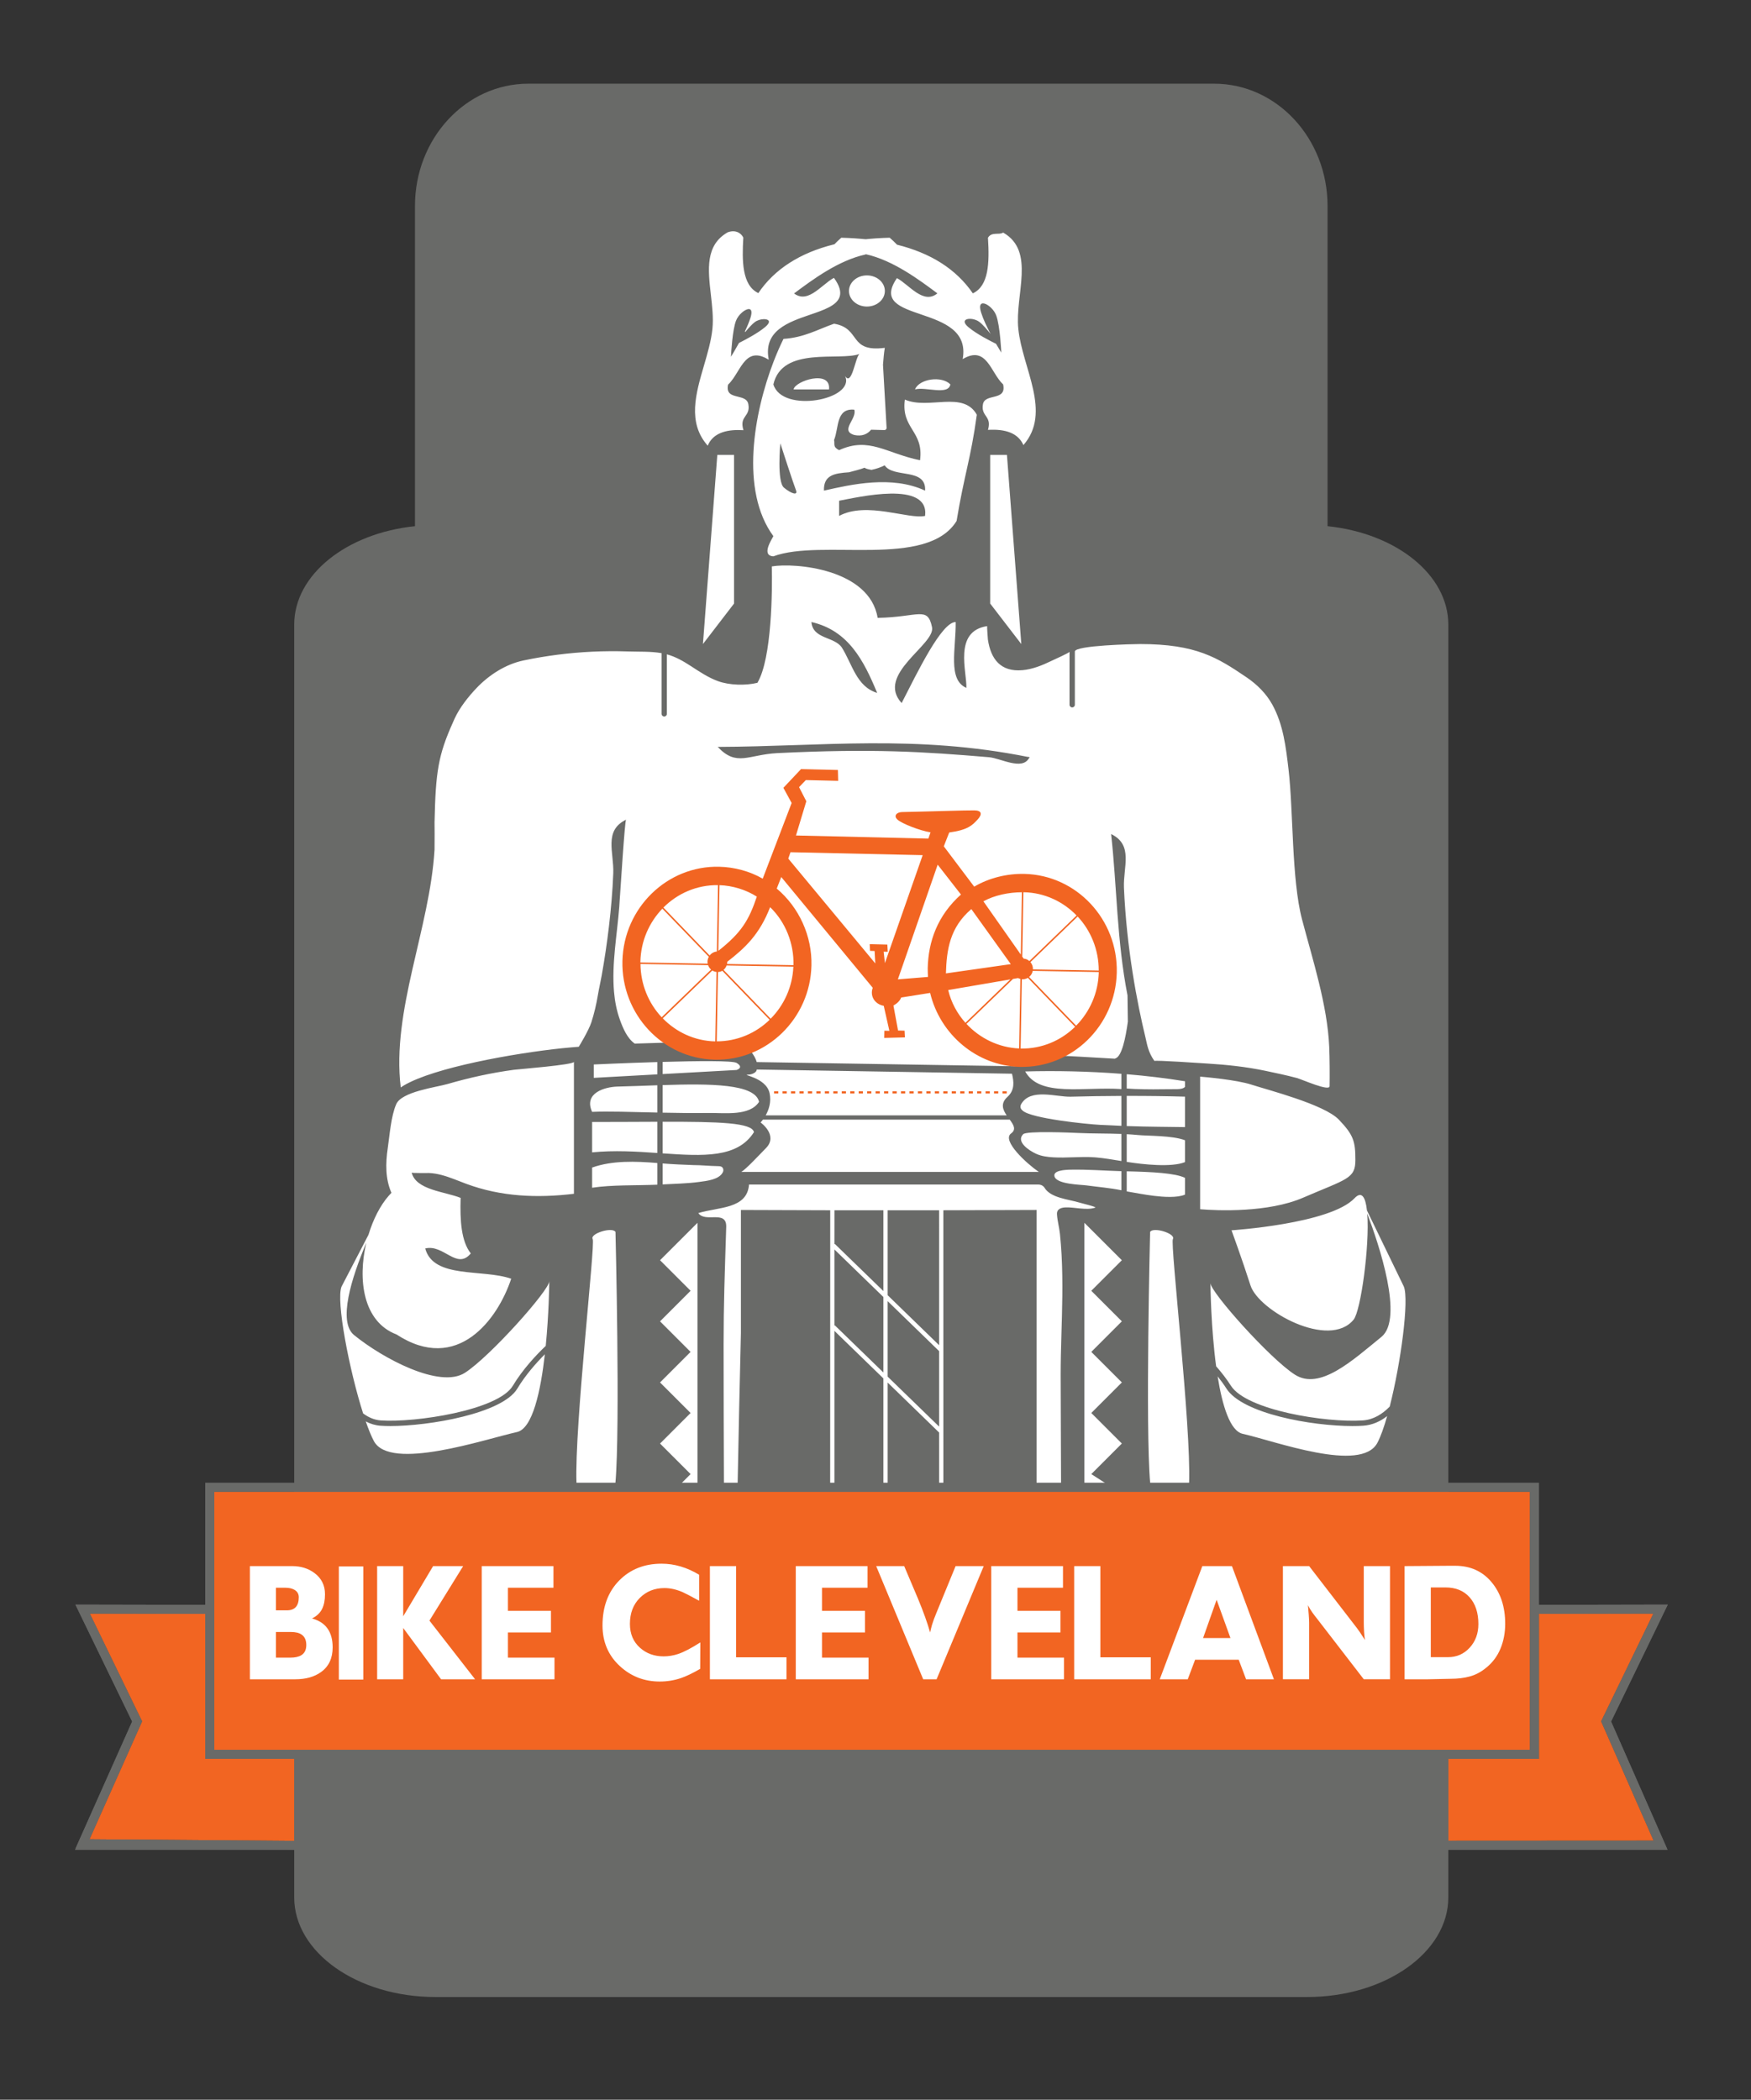
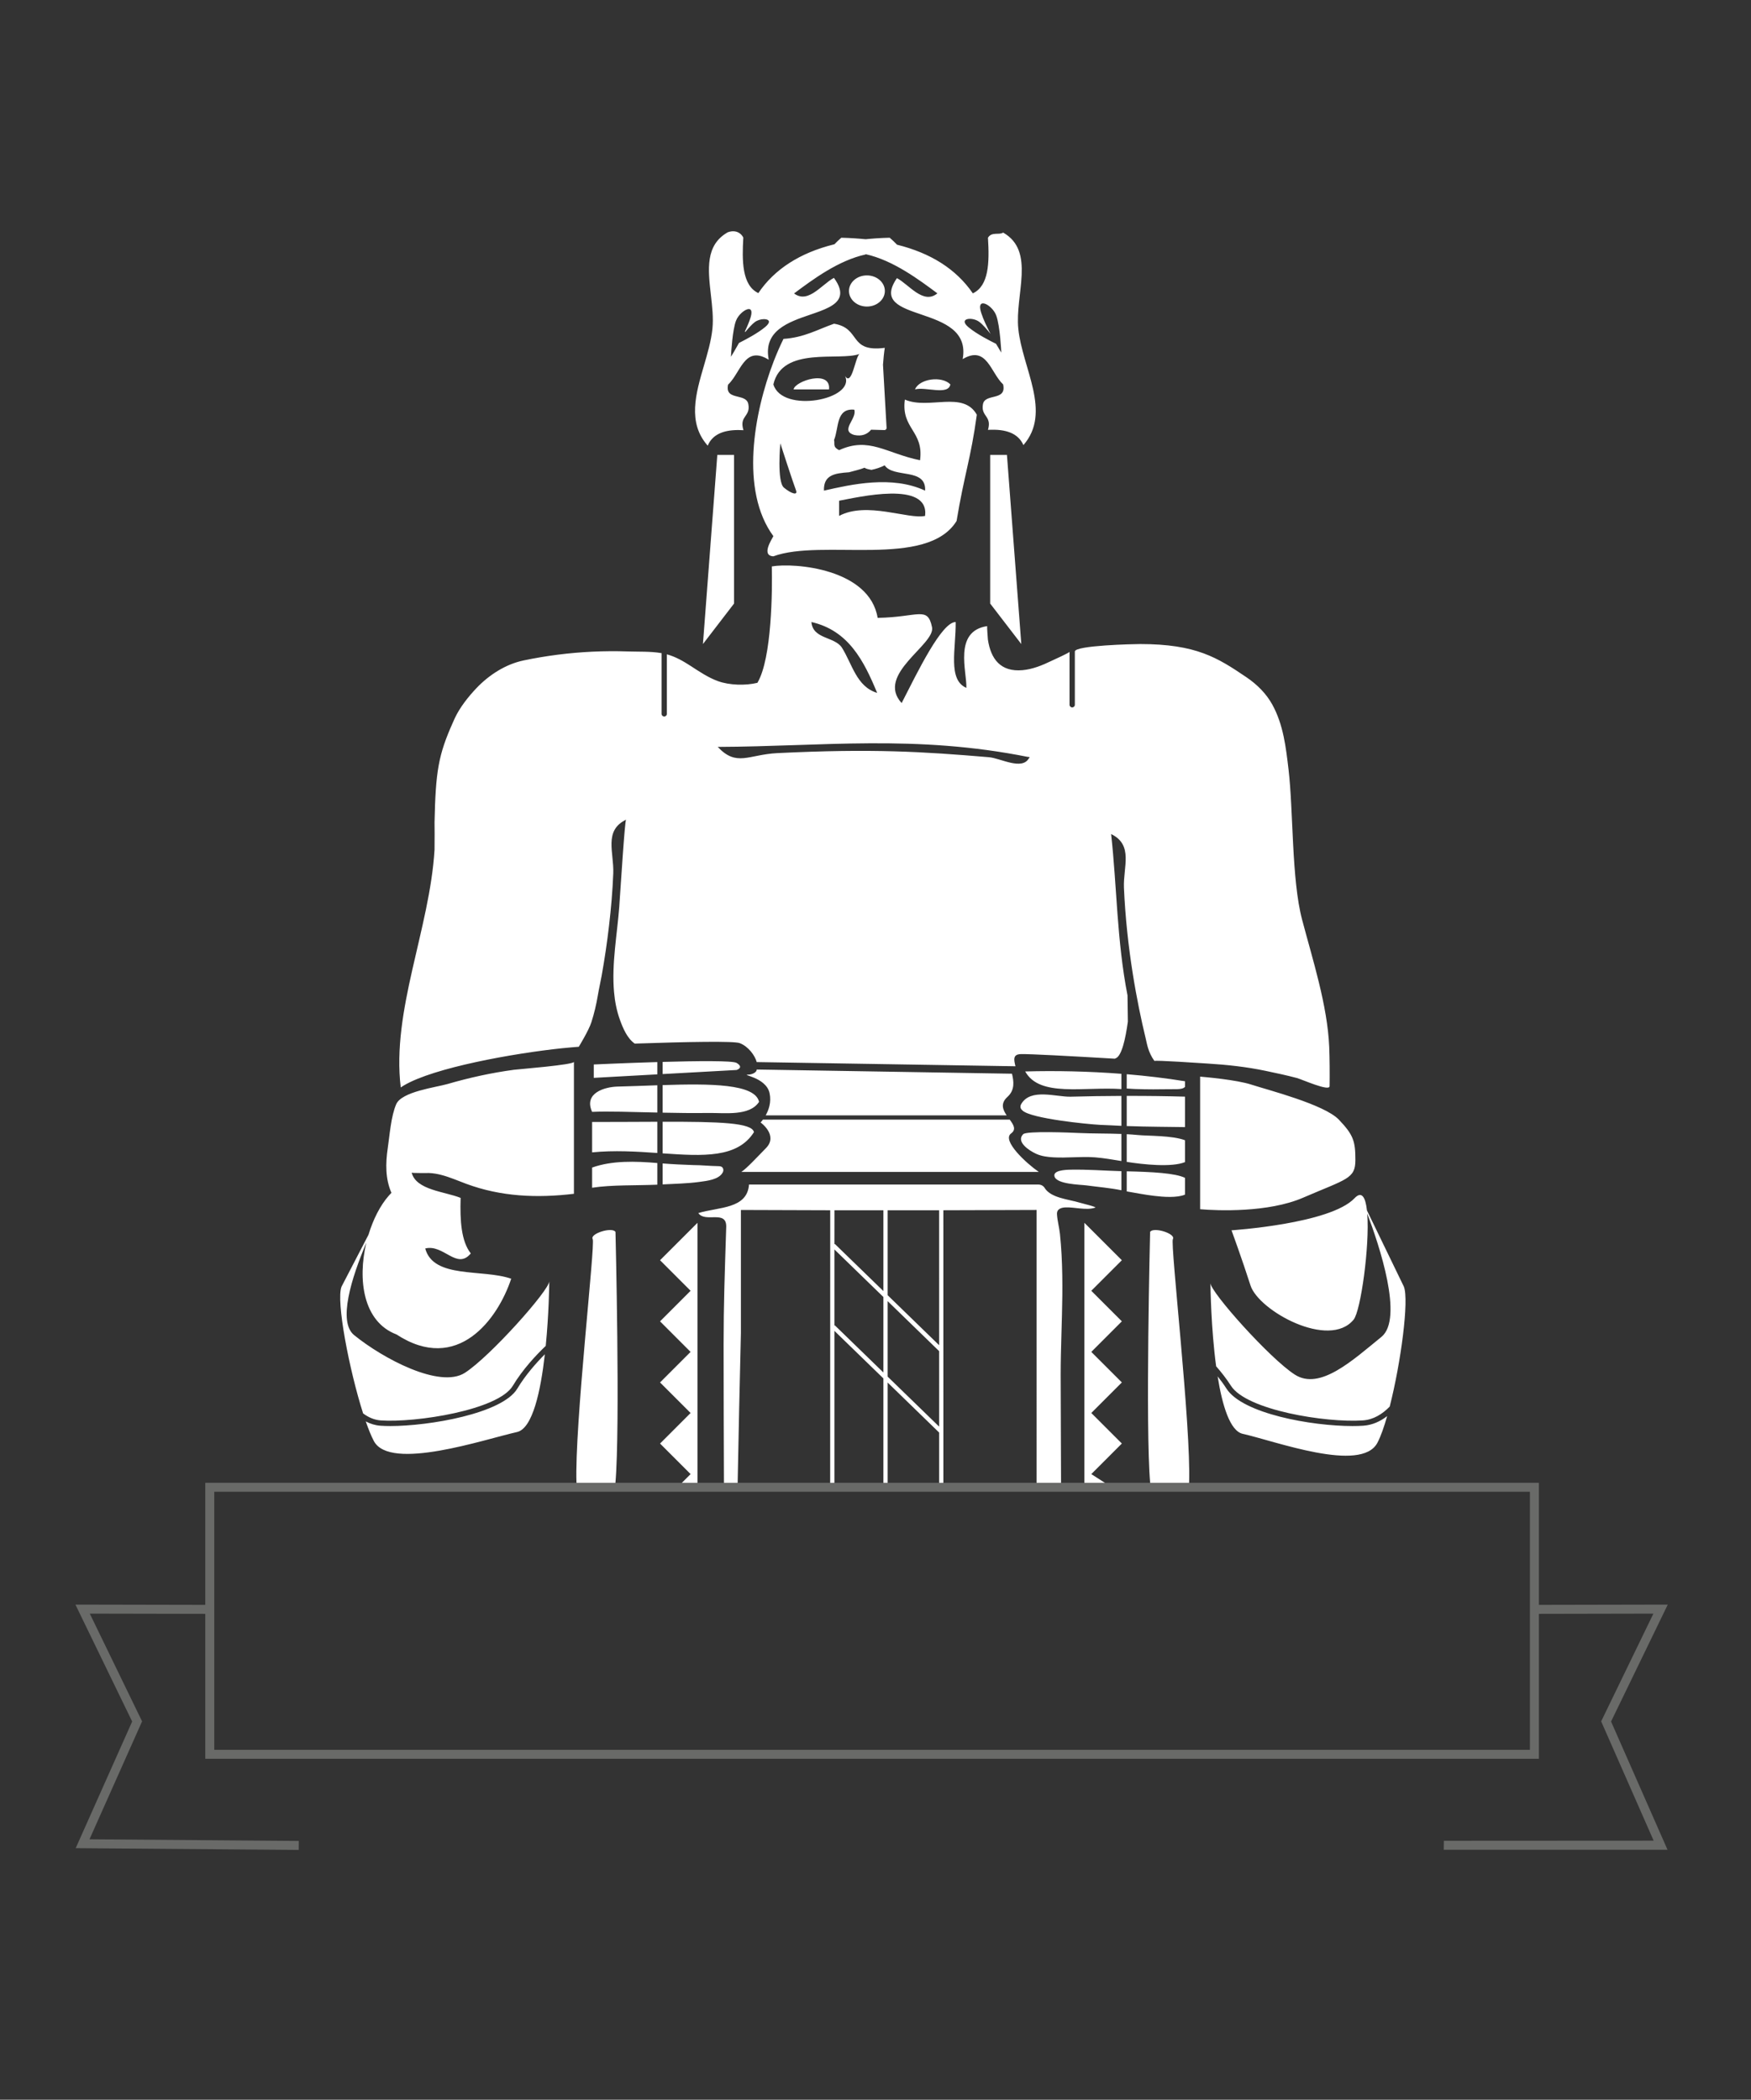
<svg xmlns="http://www.w3.org/2000/svg" version="1.1" id="Layer_1" x="0px" y="0px" width="412px" height="494px" viewBox="-162.198 -196.667 412 494" enable-background="new -162.198 -196.667 412 494" xml:space="preserve">
  <rect x="-162.198" y="-196.667" width="412" height="494" fill="#333333" stroke="none" />
  <g id="_x39_Aj4Fx.tif">
</g>
  <g>
-     <path fill="#696A68" d="M124.066,179.713l3.258,9.015h-6.447L124.066,179.713z M-92.971,177.338v4.408   c0.713-0.486,1.073-1.363,1.073-2.638C-91.898,178.332-92.256,177.74-92.971,177.338 M-90.131,190.351   c0-1.133-0.369-1.951-1.109-2.453c-0.429-0.299-1.007-0.485-1.731-0.562v5.936c0.669-0.08,1.228-0.246,1.662-0.508   C-90.524,192.286-90.131,191.48-90.131,190.351 M174.461,176.81v16.406h4.056c0.022,0,0.043-0.003,0.064-0.003v-16.376   c-0.226-0.016-0.452-0.027-0.688-0.027H174.461z M178.581,198.318v51.424c0,12.939-14.873,23.431-33.214,23.431H55.665h-25.72   h-89.702c-18.34,0-33.214-10.491-33.214-23.431v-51.32h0.241c2.472,0,4.494-0.566,6.066-1.699c1.824-1.309,2.737-3.246,2.737-5.814   c0-3.649-1.617-5.916-4.852-6.797c1.109-0.551,1.894-1.291,2.357-2.222c0.462-0.93,0.693-2.085,0.693-3.466   c0-2.109-0.831-3.779-2.495-5.011c-1.335-0.99-2.926-1.505-4.747-1.586V-49.71c0-11.788,12.352-21.512,28.414-23.159v-75.338   c0-15.889,11.945-28.772,26.68-28.772h67.822h25.72h67.823c14.734,0,26.68,12.883,26.68,28.772v75.338   c16.062,1.647,28.413,11.371,28.413,23.159v221.429l-10.289,0.074v26.629h5.476L178.581,198.318z M-76.718,171.869h-5.753v26.628   h5.753V171.869z M-50.41,198.421l-10.745-13.805l7.937-12.824h-7.071l-7.036,11.806v-11.806h-6.135v26.629h6.135v-12.068   l8.91,12.068H-50.41z M-31.729,193.33h-10.953v-5.924h10.121v-5.09h-10.121v-5.432h10.71v-5.092h-16.879v26.629h17.122V193.33z    M2.584,189.747c-2.126,1.358-3.859,2.262-5.199,2.715c-1.132,0.377-2.276,0.565-3.432,0.565c-2.195,0-4.043-0.668-5.545-2.004   c-1.594-1.41-2.392-3.287-2.392-5.631c0-2.521,0.774-4.557,2.323-6.107c1.547-1.549,3.488-2.325,5.822-2.325   c1.34,0,2.75,0.313,4.229,0.942c0.531,0.227,1.837,0.906,3.916,2.037v-6.11c-2.865-1.734-5.811-2.603-8.838-2.603   c-4.067,0-7.399,1.329-9.999,3.985c-2.6,2.657-3.9,6.176-3.9,10.558c0,3.877,1.375,7.075,4.125,9.592   c2.611,2.393,5.719,3.588,9.324,3.588c1.733,0,3.385-0.264,4.956-0.791c1.27-0.428,2.796-1.156,4.575-2.188L2.584,189.747z    M22.86,193.254H11.006v-21.462H4.837v26.629H22.86V193.254z M42.165,193.33H31.213v-5.924h10.121v-5.09H31.213v-5.432h10.71   v-5.092h-16.88v26.629h17.122V193.33z M69.268,171.792h-6.62l-4.471,10.9c-0.485,1.156-0.844,2.125-1.074,2.904   c-0.139,0.479-0.289,1.081-0.451,1.809c-0.624-2.211-1.571-4.851-2.842-7.92c-1.086-2.563-2.172-5.129-3.258-7.693h-6.586   l11.057,26.629h3.154L69.268,171.792z M88.159,193.33H77.207v-5.924h10.12v-5.09h-10.12v-5.432h10.71v-5.092h-16.88v26.629h17.122   V193.33z M108.573,193.254H96.719v-21.462h-6.171v26.629h18.024V193.254z M137.549,198.421l-9.878-26.629h-6.967l-10.017,26.629   h6.585l1.733-4.602h10.259l1.733,4.602H137.549z M164.861,171.792h-6.17v13.238c0,0.705,0.023,1.434,0.069,2.188   c0.046,0.754,0.115,1.408,0.208,1.961c-0.069-0.101-0.462-0.704-1.178-1.811c-0.186-0.275-0.429-0.616-0.729-1.017l-11.229-14.561   h-6.17v26.629h6.17v-13.354c0-0.351-0.029-0.941-0.087-1.771s-0.121-1.598-0.19-2.301c0.3,0.604,0.658,1.193,1.074,1.773   c0.23,0.327,0.636,0.854,1.212,1.584l10.85,14.068h6.17V171.792z" />
-     <rect x="-107.374" y="161.215" fill="#FFFFFF" width="302.673" height="45.858" />
    <path fill="#FFFFFF" d="M3.2-45.14l3.38-44.49h3.942v34.96L3.2-45.14z M19.772-70.528c-7.889-10.733-4.605-28.987,0.083-41.148   c0.75-1.928,1.524-3.701,2.297-5.26c4.843-0.309,8.08-2.237,11.9-3.57c6.449,1.083,3.296,6.783,11.935,5.676   c-0.192,1.219-0.318,2.565-0.421,3.966L46.41-96.01c0.008,0.139-0.043,0.276-0.141,0.376c-0.094,0.097-0.224,0.152-0.358,0.152   h-0.015l-3.125-0.085c-0.914,1.093-2.178,1.605-3.961,1.24c-3.486-1.023,0.714-3.831,0-5.95c-4.367-0.416-3.593,4.331-4.759,7.128   c0.226,0.976-0.369,1.606,1.19,2.392c7.032-3.225,11.042,0.726,19.039,2.38c0.939-6.914-4.498-7.39-3.57-14.279   c5.593,2.439,13.707-2.178,16.932,3.557c-1.393,10.281-2.986,14.208-4.76,25.001c-6.985,11.305-31.676,4.082-43.111,8.318   C16.821-65.946,19.427-69.802,19.772-70.528 M25.072-81.374c-0.56-1.413-3.663-10.983-3.663-10.983s-0.845,9.01,0.845,10.415   C23.944-80.529,25.633-79.968,25.072-81.374 M35.242-78.859v3.571c6.488-3.485,16.35,0.881,20.23,0   C56.496-83.723,39.599-79.654,35.242-78.859 M31.672-81.235c6.392-1.452,15.982-3.643,23.801,0   c0.311-5.464-7.459-2.858-9.518-5.953c-0.989,0.514-2.041,0.841-3.105,1.068c-0.071-0.014-0.13-0.027-0.211-0.041   c-1.808-0.321-1.116-0.635-1.726-0.353c-0.439,0.202-2.331,0.699-3.352,0.961C34.166-85.325,31.547-84.911,31.672-81.235    M19.772-106.227c2.082,6.937,19.432,3.57,16.862-2c1.583,2.559,2.356-4.14,3.367-5.152   C35.325-111.653,21.854-115.306,19.772-106.227 M41.779-124.544c2.334,0,4.224-1.643,4.224-3.662c0-2.026-1.89-3.666-4.224-3.666   c-2.329,0-4.22,1.64-4.22,3.666C37.559-126.188,39.45-124.544,41.779-124.544 M101.664,70.117   c-3.391-0.129-6.791-0.07-10.179-0.227c-1.73-0.082-12.137-0.523-12.938,0.287c-1.741,1.764,1.348,3.842,3.062,4.619   c1.26,0.57,2.676,0.746,4.044,0.825c3.198,0.185,6.401-0.228,9.599-0.011c0.149,0.01,0.299,0.021,0.449,0.035   c1.879,0.16,3.916,0.509,5.963,0.845V70.117z M-67.904,59.177c-2.19-18.064,6.819-37.259,7.95-55.929c0-4.32,0.047-3.32,0-6.438   c0.262-12.007,0.892-15.838,4.319-23.501c0.143-0.345,0.298-0.678,0.452-1.012c1.177-2.534,3.209-5.09,5.118-7.093   c2.955-3.099,6.851-5.605,11.039-6.483c5.327-1.117,10.744-1.808,16.181-2.066c2.774-0.132,5.553-0.151,8.329-0.057   c2.659,0.09,5.34-0.048,7.98,0.4v14.288c0,0.345,0.28,0.625,0.625,0.625c0.346,0,0.625-0.28,0.625-0.625v-14.009   c2.054,0.564,3.851,1.598,5.664,2.777c2.028,1.319,4.051,2.685,6.336,3.523c2.68,0.985,6.532,1.084,9.299,0.403   c3.439-5.724,3.522-22.062,3.391-27.381c5.32-0.928,23.01,0.535,24.9,12.101c9.627-0.166,11.751-2.855,12.798,2.19   c0.845,4.094-13.352,11.102-7.151,17.85c3.771-7.343,9.397-19.063,12.716-19.063c0.083,6.271-1.925,13.588,2.514,15.493   c0.166-3.713-3.105-13.327,4.89-14.53c-0.058,0.009,0.157,3.029,0.176,3.152c0.689,4.643,3.037,7.666,8.134,7.214   c2.384-0.212,4.688-1.15,6.821-2.188c0.507-0.247,4.256-1.913,4.256-2.14v12.464c0,0.345,0.28,0.625,0.625,0.625   s0.625-0.28,0.625-0.625v-12.525c0.005-1.453,13.927-1.757,15.363-1.757c13.202,0,18.204,3.203,24.992,7.796   c2.491,1.685,4.679,3.84,6.131,6.494c2.566,4.688,3.171,9.925,3.795,15.234c1.146,9.762,0.692,25.85,3.186,35.303   c2.492,9.447,5.962,20.163,6.383,29.924c0.114,2.648,0.131,6.623,0.09,9.273c-0.021,1.323-6.479-1.602-7.719-1.932   c-2.45-0.65-4.934-1.172-7.414-1.693c-4.496-0.943-9.072-1.427-13.652-1.709c-0.918-0.056-12.616-0.859-12.422-0.59   c-1.523-2.127-1.74-3.98-2.099-5.469c-1.948-8.021-4.468-21.037-5.082-35.319c-0.197-4.89,2.29-10.038-3.017-12.612   c1.36,12.209,1.332,25.051,3.856,37.962l0.082,6.173c-0.532,3.903-1.425,8.069-2.842,8.614c-0.096,0.037-0.169,0.069-0.241,0.103   c-10.495-0.612-20.102-1.144-22.126-1.076c-1.847,0.062-1.636,1.253-1.24,2.857l-60.874-0.984c-0.439-1.587-1.99-3.688-4.006-4.46   c-1.344-0.515-12.161-0.314-24.698,0.113c-1.779-1.236-2.788-3.652-3.498-5.628c-0.756-2.104-1.184-4.316-1.376-6.539   c-0.576-6.683,0.726-13.4,1.235-20.046c0.025-0.332,0.037-0.663,0.061-0.994c0.25-3.448,1.245-19.333,1.534-19.474   c-5.309,2.577-2.818,7.715-3.009,12.612c-0.163,4.156-0.526,8.31-1.009,12.44c-0.456,3.911-1.036,7.808-1.73,11.684   c-0.274,1.53-0.634,3.038-0.887,4.567c-0.36,2.16-0.865,4.305-1.537,6.391c-0.617,1.911-2.898,5.65-2.955,5.733   c-0.202,0.012-2.749,0.215-3.915,0.345c-11.471,1.202-30.166,4.558-37.246,8.758C-67.428,58.855-67.666,59.021-67.904,59.177    M28.722-50.322c0.333,4.045,5.367,3.391,7.14,5.973c2.463,3.867,3.45,9.246,8.329,10.697   C41.062-41.196,37.468-48.323,28.722-50.322 M6.683-20.943c4.439,4.736,7.173,1.821,13.992,1.464   c22.454-1.095,34.293-0.345,49.834,0.964c2.713,0.226,7.807,3.188,9.413,0.202c0.001,0.004,0.002,0.006,0.004,0.011   c0.061-0.099,0.194-0.04,0.111-0.208c-0.077-0.016-0.154-0.072-0.232-0.145c0.011,0.034,0.022,0.069,0.033,0.104   C53.077-23.918,31.22-21.026,6.683-20.943 M89.756,78.523c-1.462,0.025-4.208,0.188-3.84,1.578   c0.498,1.877,6.067,1.926,7.561,2.127c2.707,0.369,5.505,0.588,8.188,1.14v-4.492c-2.003-0.053-4.003-0.162-6.004-0.249   C93.698,78.542,91.717,78.49,89.756,78.523 M61.421-106.227c-2.035-2.083-7.342-1.321-8.319,1.177   C55.578-105.738,60.921-103.562,61.421-106.227 M70.784-89.63v34.96l7.326,9.53l-3.379-44.49H70.784z M102.914,76.693   c3.95,0.621,10.555,1.322,13.712,0.052v-5.144c-3.007-1.144-8.675-0.991-11.118-1.233c-0.863-0.086-1.729-0.144-2.594-0.19V76.693z    M4.248-91.9c-4.71-5.399-2.733-12.168-0.821-18.713c0.844-2.893,1.718-5.884,2.006-8.722c0.254-2.522-0.061-5.292-0.367-7.97   c-0.684-6.008-1.331-11.682,3.961-14.706c0.446-0.164,0.872-0.245,1.277-0.245c1.043,0,1.915,0.543,2.393,1.488   c-0.315,5.383-0.336,11.238,3.536,13.058c3.779-5.606,9.786-9.467,17.765-11.452l0.139-0.035c0.519-0.536,1.055-1.055,1.616-1.538   c0.009-0.007,0.06,0.001,0.072,0.002c0.526,0.013,1.051,0.031,1.576,0.055c0.514,0.024,1.028,0.052,1.542,0.087   c0.504,0.033,1.009,0.072,1.512,0.117c0.249,0.022,0.497,0.046,0.745,0.07c0.12,0.012,0.238,0.028,0.359,0.021   c0.126-0.009,0.25-0.031,0.376-0.043c0.184-0.019,0.369-0.036,0.554-0.052c0.506-0.045,1.012-0.083,1.521-0.117   c0.516-0.034,1.033-0.062,1.551-0.086c0.526-0.023,1.054-0.041,1.58-0.054c0.607,0.512,1.179,1.071,1.727,1.642   c7.806,1.94,13.862,5.652,17.837,11.447c3.76-1.773,3.927-7.175,3.558-13.089c0.904-1.487,2.618-0.559,3.57-1.214   c7.686,4.379,2.748,14.589,3.569,22.621c0.929,9.27,7.961,19.634,1.202,27.381c-1.214-2.772-4.117-3.832-8.342-3.582   c0.666-2.272-0.345-2.879-0.904-3.927c-0.273-0.499-0.44-1.106-0.285-2.023c0.368-2.784,5.652-0.69,4.76-4.747   c-2.951-2.725-3.854-9.33-9.52-5.95c2.439-13.304-22.931-8.223-15.469-19.051c2.819,1.475,6.198,6.319,9.519,3.581   c-4.316-3.21-10.438-7.798-16.893-9.218v0.067c-6.421,1.407-12.438,5.894-16.831,9.171c0.61,0.468,1.291,0.732,2.033,0.732   c1.66,0,3.293-1.327,4.872-2.611c0.868-0.706,1.687-1.372,2.475-1.786c1.327,1.814,1.734,3.265,1.339,4.462   c-0.681,2.063-3.712,3.099-6.92,4.196c-5.157,1.763-11.003,3.762-9.784,10.444l0.029,0.156l-0.137-0.081   c-1.049-0.626-1.964-0.931-2.795-0.931c-2.05,0-3.199,1.873-4.416,3.855c-0.67,1.093-1.362,2.222-2.223,3.016   c-0.454,2.157,0.892,2.488,2.317,2.839c1.129,0.279,2.296,0.566,2.466,1.848c0.231,1.356-0.235,2.033-0.686,2.688   c-0.524,0.764-1.02,1.484-0.506,3.25l0.028,0.099l-0.102-0.007c-0.395-0.023-0.778-0.035-1.15-0.035   c-3.689,0-6.081,1.202-7.109,3.574l-0.046,0.104L4.248-91.9z M65.689-119.673c1.929,1.607,5.074,3.211,6.471,3.888   c0.717,1.236,1.244,2.066,1.244,2.066s-0.276-6.283-1.207-8.758c-0.93-2.472-4.791-4.548-3.538-0.631   c0.503,1.572,1.367,3.391,2.222,5.01c-0.887-1.11-1.898-2.273-2.656-2.841C66.534-122.208,63.154-121.785,65.689-119.673    M9.787-112.726c0.309-0.498,1.066-1.741,1.895-3.254c1.556-0.781,4.381-2.264,6.164-3.749c0.674-0.562,0.98-1.056,0.859-1.39   c-0.105-0.289-0.529-0.462-1.135-0.462c-0.764,0-1.595,0.267-2.17,0.698c-0.553,0.416-1.303,1.195-2.228,2.317l-0.12-0.077   c0.582-1.223,1.027-2.306,1.32-3.22c0.367-1.15,0.253-1.654,0.092-1.874c-0.104-0.142-0.263-0.214-0.471-0.214   c-0.874,0-2.473,1.301-3.023,2.765C10.164-119.044,9.852-113.965,9.787-112.726 M102.914,59.437   c1.979,0.174,6.205,0.218,7.935,0.174c3.451-0.09,5.049,0.218,5.777-0.57v-1.318c-4.48-0.728-9.093-1.273-13.712-1.658V59.437z    M102.914,68.261c5.208,0.189,10.1,0.18,13.712,0.248v-7.166c-4.183-0.121-8.856-0.181-13.712-0.174V68.261z M24.534-105.047h8.329   C33.375-109.819,24.782-107.011,24.534-105.047 M120.187,56.634v31.197c4.082,0.346,15.987,0.838,24.188-2.7   c10.282-4.435,12.342-4.435,12.342-8.87s-0.455-5.914-3.887-9.504c-3.426-3.59-16.678-6.97-20.566-8.236   C128.706,57.359,121.238,56.73,120.187,56.634 M156.04,138.841c-9.635,0-25.897-2.904-29.661-8.811   c-0.633-0.994-1.341-1.955-2.076-2.875c1.1,6.871,2.913,12.854,5.91,13.52c7.604,1.691,27.878,9.293,31.68,2.112   c0.771-1.456,1.554-3.666,2.3-6.288c-1.604,1.245-3.481,2.122-5.651,2.266C157.775,138.816,156.936,138.841,156.04,138.841    M-22.487,56.923l14.951-0.824v-2.892c-7.745,0.231-14.951,0.568-14.951,0.568V56.923z M-22.737,94.86   c0.655,1.086-4.313,44.071-3.817,57.389h9.161c1.148-13.086,0.015-59.078,0.015-59.078C-18.144,91.904-23.503,93.593-22.737,94.86    M108.416,93.17c0,0-1.134,45.992,0.015,59.078h9.16c0.497-13.317-4.472-56.303-3.815-57.389   C114.541,93.593,109.181,91.904,108.416,93.17 M-22.876,64.925c3.696-0.17,9.2,0.021,15.34,0.159v-6.419   c-3.153,0.109-6.344,0.238-9.39,0.309C-19.878,59.058-24.923,60.474-22.876,64.925 M7.873,79.151   c0.224-0.435,0.162-1.037-0.275-1.298c-0.253-0.149-0.57-0.157-0.869-0.162c-1.934-0.025-3.866-0.247-5.794-0.247   c-2.409-0.089-4.819-0.189-7.221-0.384v4.934c2.866-0.157,5.753-0.199,8.598-0.583C4.095,81.169,6.983,80.881,7.873,79.151    M-22.876,68.517v5.938c5.219-0.521,10.45-0.199,15.34,0.142v-7.343c-4.511,0.013-9.635,0.05-15.34,0.05V68.517z M0.297,107.019   l-7.188,7.191l7.184,7.188l-7.184,7.187l7.187,7.185l-7.187,7.19l7.187,7.185l-2.104,2.104h3.724V91.026l-8.807,8.803   L0.297,107.019z M168.123,106.04l-8.685-17.923c-0.342-3.124-1.224-4.673-2.926-2.874c-5.716,6.046-28.94,7.545-28.94,7.545   s2.555,7.002,4.462,12.968c1.914,5.967,18.513,15.127,24.276,8.039c1.657-2.045,3.792-17.27,3.198-24.934   c2.787,7.344,8.623,24.708,3.334,29.006c-6.759,5.492-14.468,12.672-20.381,8.871c-5.906-3.797-19.817-19.393-19.851-21.534   c0.012,0.987,0.135,10.599,1.341,19.575c1.227,1.4,2.44,2.945,3.481,4.58c3.661,5.748,22.317,8.74,31.025,8.158   c2.518-0.166,4.625-1.5,6.336-3.254C167.432,123.92,169.376,109.173,168.123,106.04 M86.902,87.908   c-0.385,0.338-0.424,0.74-0.393,1.211c0.096,1.462,0.537,3.038,0.692,4.529c0.168,1.619,0.291,3.242,0.38,4.867   c0.175,3.229,0.21,6.463,0.178,9.695c-0.062,6.198-0.389,12.391-0.389,18.592c0,9.01,0.089,17.369,0.092,25.446h-5.766V88.002   l-21.93,0.068l0.006,64.178h-1l-0.001-11.883L46.66,128.605v23.644h-1v-24.614l-11.525-11.189v35.804h-0.999l0.01-64.178   l-21.013-0.068v28.96c-0.287,11.86-0.548,23.678-0.767,35.286H8.142c-0.038-10.522-0.08-21.367-0.08-32.575   c0-9.447,0.263-16.683,0.62-27.809c-0.012-3.928-4.962-0.773-6.569-3.13c4.757-1.458,11.517-0.923,11.924-6.716h68.124   c0.972,0.033,1.385,0.701,1.39,0.723c1.453,2.479,5.729,2.74,8.338,3.555c0.484,0.152,4.076,1,3.611,1.159   c-2.069,0.708-4.876-0.151-7.027-0.053C87.912,87.427,87.324,87.538,86.902,87.908 M45.66,108.48L34.135,97.291v17.941l0.091-0.092   l11.434,11.101V108.48z M45.66,88.071H34.142l-0.007,7.68v0.329l0.091-0.093l11.434,11.101V88.071z M46.66,108.058l12.11,11.758   l-0.003-31.745H46.66V108.058z M58.771,138.97l-0.001-17.76l-12.11-11.759v17.76L58.771,138.97z M92.956,91.026v61.223h4.897   l-3.277-2.104l7.191-7.191l-7.188-7.188l7.188-7.187l-7.188-7.183l7.188-7.192l-7.19-7.185l7.19-7.19L92.956,91.026z    M116.626,84.388v-3.938c-2.267-1.118-7.712-1.402-13.712-1.539v4.727c2.141,0.368,4.262,0.784,6.438,1.047   C111.513,84.948,114.808,85.189,116.626,84.388 M-22.876,78.026v4.747c4.639-0.711,10.206-0.498,15.34-0.717v-5.099   C-12.668,76.538-18.135,76.331-22.876,78.026 M75.916,55.947l-60.064-0.985c0.021,0.69-1.137,1.17-1.838,1.19   c-2.317,0.062,4.019,0.494,4.864,4.369c0.461,2.119-0.211,3.975-0.917,5.228h56.703c-0.912-1.341-1.521-2.808,0.195-4.362   C76.647,59.765,76.333,57.698,75.916,55.947 M11.116,53.406c-0.917-0.555-9.26-0.465-17.402-0.234v2.858l17.402-0.96   C11.116,55.07,12.964,54.515,11.116,53.406 M75.704,70.004c1.282-0.935,0.579-2.032-0.319-3.256h-58.07   c-0.315,0.427-0.549,0.669-0.549,0.669s4.224,3.016,1.267,6.032c-2.143,2.187-4.604,4.851-5.8,5.604h69.989   C79.323,77.062,73.444,71.648,75.704,70.004 M15.203,69.696c-0.448-2.226-8.058-2.47-21.489-2.444v7.432   C3.256,75.349,11.339,75.808,15.203,69.696 M-41.253,55.021c-5.285,0.709-10.465,1.847-15.615,3.342   c-2.763,0.802-10.822,1.785-12.108,4.771c-1.237,2.866-1.533,7.271-1.993,10.377c-0.519,3.506-0.58,7.159,0.875,10.463   c-0.213,0.213-0.421,0.439-0.628,0.674l0.079-0.15c0,0-0.035,0.064-0.086,0.159c-1.996,2.272-3.668,5.55-4.764,9.176l-6.343,12.207   c-1.336,3.34,1.816,19.608,5.073,29.827c1.225,0.916,2.612,1.542,4.167,1.652c8.161,0.568,27.63-2.406,31.06-8.146   c2.336-3.907,5.588-7.331,7.747-9.39c0.737-7.491,0.827-14.375,0.837-15.202c-0.033,2.142-13.945,17.735-19.851,21.532   c-5.914,3.803-19.319-3.377-26.076-8.869c-3.868-3.143-0.612-13.473,2.88-21.738c-2.074,8.659-0.791,18.598,7.095,21.587   c14.339,9.353,23.836-3.569,26.989-13.112c-6.747-2.356-18.29,0.082-20.229-7.117c4.343-1.082,7.425,5.154,10.721,1.166   c-2.261-2.879-2.558-7.734-2.392-13.065c-3.653-1.487-10.496-1.819-11.519-5.948c0.037,0.147,3.912,0.088,4.114,0.096   c0.984,0.039,1.957,0.215,2.907,0.463c1.983,0.517,3.862,1.351,5.778,2.062c8.239,3.064,16.734,3.398,25.379,2.363V53.156   C-27.172,53.863-40.291,54.892-41.253,55.021 M-6.286,65.112c3.476,0.073,7.122,0.122,10.743,0.073   c3.929-0.051,9.71,0.797,11.947-2.617c-0.932-4.254-11.394-4.307-22.69-3.943V65.112z M-70.334,138.841   c-0.842,0-1.629-0.025-2.349-0.076c-1.255-0.09-2.403-0.457-3.455-1.013c0.654,1.882,1.301,3.474,1.905,4.614   c3.801,7.18,26.076-0.423,33.679-2.113c3.68-0.818,5.576-9.646,6.556-18.301c-2.022,2.037-4.578,4.908-6.464,8.062   C-44.001,135.931-61.283,138.841-70.334,138.841 M-32.952,104.782c0-0.003,0.001-0.007,0.001-0.009   C-32.951,104.653-32.951,104.67-32.952,104.782 M101.664,61.173c-3.938,0.014-7.966,0.071-11.925,0.18   c-3.415,0.096-9.446-2.065-11.644,1.721c-0.159,0.273-0.241,0.611-0.148,0.915c0.081,0.266,0.283,0.476,0.491,0.659   c2.086,1.843,14.952,3.164,18.29,3.338c0.394,0.021,4.936,0.203,4.936,0.226V61.173z M101.664,55.97   c-7.781-0.598-15.537-0.754-22.635-0.554c3.377,6.13,13.823,3.545,22.635,4.147V55.97z" />
    <path fill="#696A68" d="M-144.384,238.15l13.284-29.794l-13.351-27.505l30.555,0.061v-28.72h313.795v28.72l30.318-0.061   l-13.342,27.506l13.283,30.17h-52.65l0.03-2.113l49.358-0.027l-12.352-28.068l12.293-25.346l-26.939,0.054v34.097h-313.795v-34.097   l-27.176-0.054l12.304,25.347l-12.371,27.743l49.246,0.387l-0.016,2.113L-144.384,238.15z M197.786,154.306h-309.568v60.703   h309.568V154.306z" />
-     <path fill="#F26522" d="M63.728,60.087h0.995v0.498h-0.995V60.087z M70.695,60.087H69.7v0.498h0.995V60.087z M62.733,60.087h-0.995   v0.498h0.995V60.087z M68.705,60.087H67.71v0.498h0.995V60.087z M66.715,60.087h-0.995v0.498h0.995V60.087z M60.743,60.087h-0.995   v0.498h0.995V60.087z M55.766,60.583h0.995v-0.498h-0.995V60.583z M54.771,60.087h-0.996v0.498h0.996V60.087z M58.752,60.087   h-0.995v0.498h0.995V60.087z M52.781,60.087h-0.996v0.498h0.996V60.087z M72.687,60.087h-0.995v0.498h0.995V60.087z    M197.786,215.009h-309.568v-60.703h309.568V215.009z M-83.926,190.908c0-3.649-1.618-5.916-4.852-6.796   c1.109-0.552,1.894-1.292,2.356-2.223c0.463-0.931,0.693-2.085,0.693-3.466c0-2.109-0.831-3.78-2.495-5.012   c-1.456-1.08-3.201-1.619-5.234-1.619h-9.947v26.629h10.675c2.473,0,4.494-0.566,6.066-1.699   C-84.839,195.414-83.926,193.475-83.926,190.908 M-76.718,171.869h-5.753v26.627h5.753V171.869z M-50.41,198.421l-10.745-13.805   l7.937-12.824h-7.071l-7.035,11.806v-11.806h-6.135v26.629h6.135v-12.069l8.909,12.069H-50.41z M-31.729,193.33h-10.953v-5.922   h10.121v-5.092h-10.121v-5.432h10.71v-5.092h-16.879v26.629h17.122V193.33z M2.584,189.746c-2.126,1.358-3.859,2.263-5.199,2.715   c-1.132,0.377-2.276,0.567-3.431,0.567c-2.196,0-4.044-0.668-5.546-2.004c-1.594-1.409-2.391-3.288-2.391-5.633   c0-2.521,0.774-4.556,2.322-6.106c1.548-1.549,3.489-2.326,5.823-2.326c1.339,0,2.749,0.315,4.228,0.944   c0.531,0.226,1.837,0.905,3.917,2.037v-6.112c-2.866-1.733-5.812-2.602-8.838-2.602c-4.068,0-7.4,1.329-10,3.984   c-2.599,2.658-3.899,6.177-3.899,10.558c0,3.878,1.374,7.076,4.124,9.594c2.611,2.392,5.719,3.589,9.324,3.589   c1.733,0,3.385-0.266,4.956-0.793c1.271-0.428,2.796-1.156,4.575-2.188L2.584,189.746z M22.86,193.253H11.006v-21.461H4.837v26.629   H22.86V193.253z M42.166,193.33H31.213v-5.922h10.121v-5.092H31.213v-5.432h10.71v-5.092h-16.88v26.629h17.123V193.33z    M69.268,171.792h-6.62l-4.471,10.9c-0.485,1.156-0.844,2.126-1.074,2.904c-0.139,0.479-0.289,1.081-0.451,1.811   c-0.624-2.212-1.571-4.853-2.842-7.921c-1.086-2.565-2.172-5.13-3.258-7.694h-6.586l11.057,26.629h3.154L69.268,171.792z    M88.159,193.33H77.207v-5.922h10.12v-5.092h-10.12v-5.432h10.71v-5.092h-16.88v26.629h17.122V193.33z M108.573,193.253H96.719   v-21.461h-6.17v26.629h18.023V193.253z M137.549,198.421l-9.878-26.629h-6.967l-10.017,26.629h6.585l1.733-4.602h10.259   l1.733,4.602H137.549z M164.861,171.792h-6.17v13.238c0,0.705,0.023,1.434,0.069,2.188c0.046,0.754,0.115,1.407,0.208,1.961   c-0.069-0.101-0.462-0.704-1.178-1.812c-0.186-0.274-0.429-0.615-0.729-1.017l-11.229-14.56h-6.17v26.629h6.17v-13.353   c0-0.352-0.029-0.942-0.087-1.772c-0.059-0.83-0.121-1.596-0.19-2.301c0.3,0.604,0.658,1.194,1.074,1.772   c0.23,0.328,0.636,0.854,1.213,1.585l10.849,14.068h6.17V171.792z M191.965,185.353c0-3.979-1.075-7.247-3.224-9.803   c-2.149-2.555-4.991-3.833-8.526-3.833h-1.56l-10.363,0.075v26.629h5.476l5.304-0.113c1.709,0,3.246-0.189,4.609-0.566   s2.635-1.058,3.812-2.041c1.502-1.207,2.622-2.707,3.362-4.494C191.594,189.417,191.965,187.468,191.965,185.353 M214.546,208.318   l12.293-25.346l-26.939,0.054v34.097h-21.318v19.289l48.316-0.025L214.546,208.318z M177.892,176.809h-3.432v16.407h4.056   c2.033,0,3.731-0.743,5.095-2.229c1.363-1.487,2.045-3.34,2.045-5.559c0-2.646-0.688-4.745-2.062-6.294   C182.219,177.583,180.318,176.809,177.892,176.809 M-113.896,183.026l-27.176-0.054l12.304,25.347l-12.371,27.743l48.188,0.378   l0.135-19.317h-21.08V183.026z M74.677,60.087h-0.995v0.498h0.995V60.087z M120.877,188.728h6.447l-3.258-9.016L120.877,188.728z    M-15.745,29.428C-15.448,16.922-5.218,6.963,7.024,7.253c3.568,0.083,7.195,1.052,10.24,2.808l6.808-17.81l-1.947-3.564   l4.151-4.402l8.679,0.205l0.063,2.554l-7.613-0.181l-1.591,1.663l1.709,3.322l-2.435,8.053l31.153,0.732l0.509-1.472   c-2.495-0.389-6.771-2.065-7.789-3.002c-1.009-0.938-0.085-1.756,1.09-1.77c6.164-0.122,15.291-0.435,17.041-0.398   c1.729,0.029,1.887,0.927,0.699,2.197c-1.188,1.271-2.23,2.412-6.645,3.006l-1.275,3.255l7.154,9.49   c3.518-2.076,7.748-3.095,11.834-3c12.256,0.287,22.004,10.715,21.713,23.229C100.276,44.671,90.046,54.63,77.79,54.343   c-10.071-0.237-18.771-7.54-21.133-17.404l-6.812,1.082c-0.304,0.809-0.99,1.42-1.822,1.888l1.084,5.874l1.537,0.04l0.08,1.577   l-4.879,0.125l0.039-1.696l1.182,0.027l-1.324-5.881c-2.188-0.413-3.289-2.353-2.59-4.244L21.627,9.672l-1.06,2.716   c5.274,4.441,8.329,11.166,8.164,18.09c-0.29,12.5-10.526,22.462-22.776,22.172C-6.291,52.363-16.042,41.935-15.745,29.428    M64.965,43.972l10.579-10.215l-14.637,2.508C61.6,39.179,63.029,41.809,64.965,43.972 M77.888,33.649   c-0.188-0.051-0.372-0.118-0.541-0.201l-1.191,0.204l-10.95,10.572c3.166,3.405,7.606,5.585,12.394,5.783L77.888,33.649z    M90.767,44.904L79.652,33.392c-0.367,0.218-0.79,0.347-1.242,0.336c-0.058-0.001-0.115-0.02-0.173-0.026l-0.288,16.324   C82.896,50.126,87.435,48.16,90.767,44.904 M96.335,32.031l-15.538-0.277c-0.109,0.579-0.422,1.078-0.856,1.433l11.066,11.46   c3.184-3.233,5.214-7.659,5.329-12.579C96.336,32.055,96.335,32.043,96.335,32.031 M91.368,18.964L80.257,29.693   c0.373,0.443,0.604,1.025,0.589,1.656c0,0.019-0.006,0.037-0.007,0.056l15.487,0.276C96.34,26.774,94.463,22.283,91.368,18.964    M78.331,28.394l0.337,0.48c0.501,0.019,0.967,0.237,1.342,0.571l11.109-10.726c-3.167-3.269-7.518-5.351-12.359-5.467   c-0.053-0.001-0.108,0.002-0.162,0.001L78.331,28.394z M69.197,15.397l8.792,12.512l0.259-14.653   C75.206,13.263,71.772,13.944,69.197,15.397 M60.372,32.346l15.266-2.179l-9.285-12.948C61.277,21.528,60.531,26.831,60.372,32.346    M49.066,33.752l7.083-0.574c-0.007-0.548-0.08-1.439-0.06-2.06c0.145-6.296,2.283-12.368,7.82-17.325l-5.478-7.026L49.066,33.752z    M23.28,5.339c0.122,0.122,20.473,24.657,20.473,24.657l-0.162-2.917l-1.069-0.033l-0.085-1.577l4.155,0.099l0.094,1.695   l-0.963-0.02l0.297,2.68l8.883-25.396l-31.102-0.69L23.28,5.339z M6.385,32.01c-0.36-0.04-0.694-0.16-0.986-0.346l-11.656,11.25   c3.163,3.246,7.496,5.313,12.317,5.427c0.013,0,0.025-0.002,0.037-0.002L6.385,32.01z M18.889,43.262L7.756,31.728   c-0.301,0.178-0.645,0.283-1.02,0.296L6.448,48.329C11.244,48.333,15.638,46.416,18.889,43.262 M24.477,30.76L8.764,30.483   c-0.151,0.419-0.4,0.773-0.719,1.04L19.13,43.008C22.259,39.855,24.268,35.551,24.477,30.76 M8.932,29.6   c-0.004,0.185-0.028,0.363-0.065,0.535l15.635,0.276c0-0.011,0.002-0.022,0.002-0.032c0.116-5.102-1.871-10.105-5.494-13.616   C16.515,23.165,13.189,26.307,8.932,29.6 M6.824,27.04c5.401-4.262,7.174-7.16,9.057-12.755c-2.527-1.604-5.67-2.594-8.785-2.699   L6.824,27.04z M-6.107,16.86L4.776,28.136c0.396-0.52,0.996-0.871,1.695-0.937l0.276-15.618C1.764,11.511-2.79,13.535-6.107,16.86    M-11.508,29.775l15.82,0.279c-0.029-0.162-0.044-0.329-0.04-0.5c0.009-0.405,0.126-0.781,0.31-1.115L-6.346,17.116   c-3.09,3.217-5.055,7.572-5.169,12.412C-11.517,29.611-11.507,29.692-11.508,29.775 M-11.499,30.125   c0.041,4.842,1.919,9.269,4.992,12.545L5.116,31.451c-0.319-0.278-0.565-0.635-0.706-1.045L-11.499,30.125z M-91.898,179.11   c0-0.78-0.358-1.37-1.074-1.772c-0.555-0.303-1.237-0.453-2.046-0.453h-2.252v5.316h2.564   C-92.834,182.201-91.898,181.171-91.898,179.11 M24.913,60.087h-0.995v0.498h0.995V60.087z M26.904,60.087h-0.996v0.498h0.996   V60.087z M27.899,60.583h0.996v-0.498h-0.996V60.583z M30.885,60.087H29.89v0.498h0.995V60.087z M20.932,60.087h-0.996v0.498h0.996   V60.087z M-91.239,187.898c-0.578-0.402-1.422-0.604-2.531-0.604h-3.5v6.035h3.362c1.109,0,1.975-0.189,2.599-0.566   c0.786-0.479,1.179-1.282,1.179-2.413C-90.13,189.218-90.5,188.401-91.239,187.898 M32.875,60.087h-0.996v0.498h0.996V60.087z    M22.922,60.087h-0.995v0.498h0.995V60.087z M40.838,60.087h-0.996v0.498h0.996V60.087z M45.814,60.583h0.996v-0.498h-0.996V60.583   z M44.818,60.087h-0.994v0.498h0.994V60.087z M42.828,60.087h-0.995v0.498h0.995V60.087z M48.8,60.087h-0.995v0.498H48.8V60.087z    M49.795,60.583h0.995v-0.498h-0.995V60.583z M34.866,60.087H33.87v0.498h0.996V60.087z M36.856,60.087h-0.995v0.498h0.995V60.087z    M38.847,60.087h-0.996v0.498h0.996V60.087z" />
-     <path fill="#696A68" d="M230.217,180.851l-30.318,0.061v-28.721h-313.796v28.721l-30.554-0.061l13.35,27.505l-13.468,30.202   l53.765,0.004v-21.439h267.204v21.439l53.759-0.035l-13.283-30.17L230.217,180.851z M-92.986,236.439l-48.154-0.377l12.37-27.743   l-12.303-25.347l27.175,0.054v34.097h20.912V236.439z M-111.784,154.305h309.568v60.704h-309.568V154.305z M226.896,236.386   l-48.316,0.025v-19.289h21.318v-34.097l26.939-0.054l-12.293,25.346L226.896,236.386z" />
  </g>
</svg>